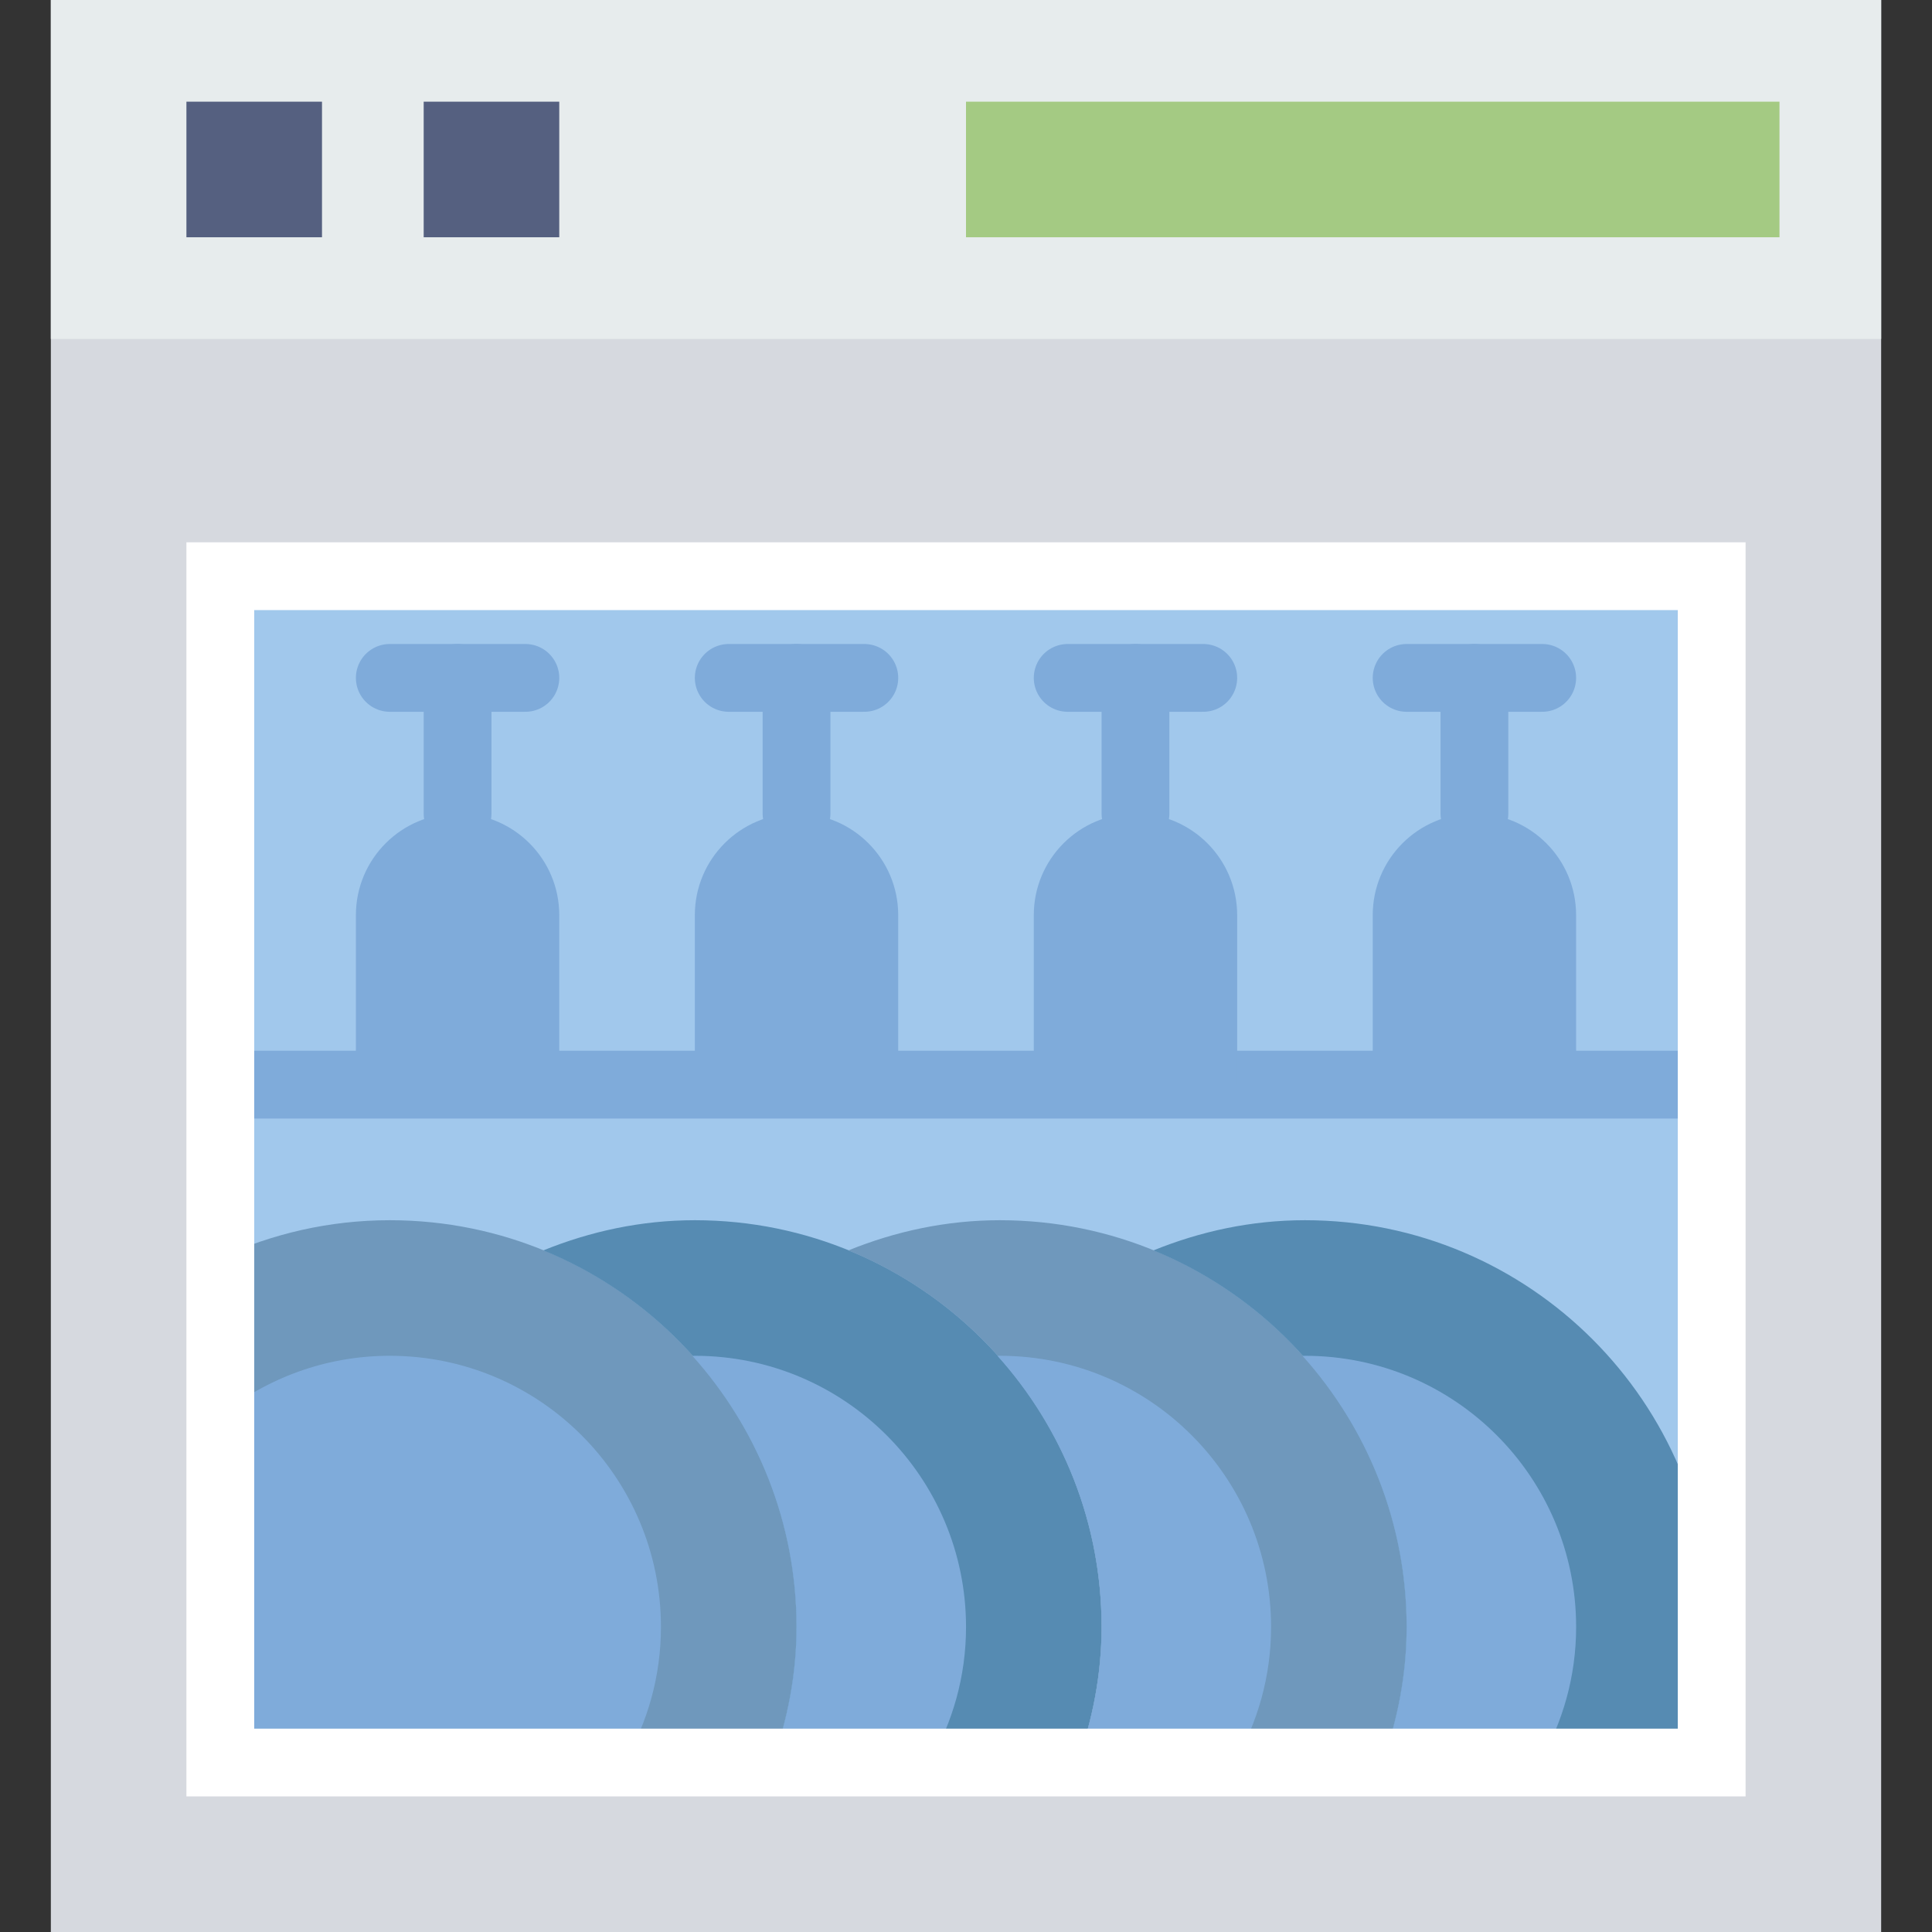
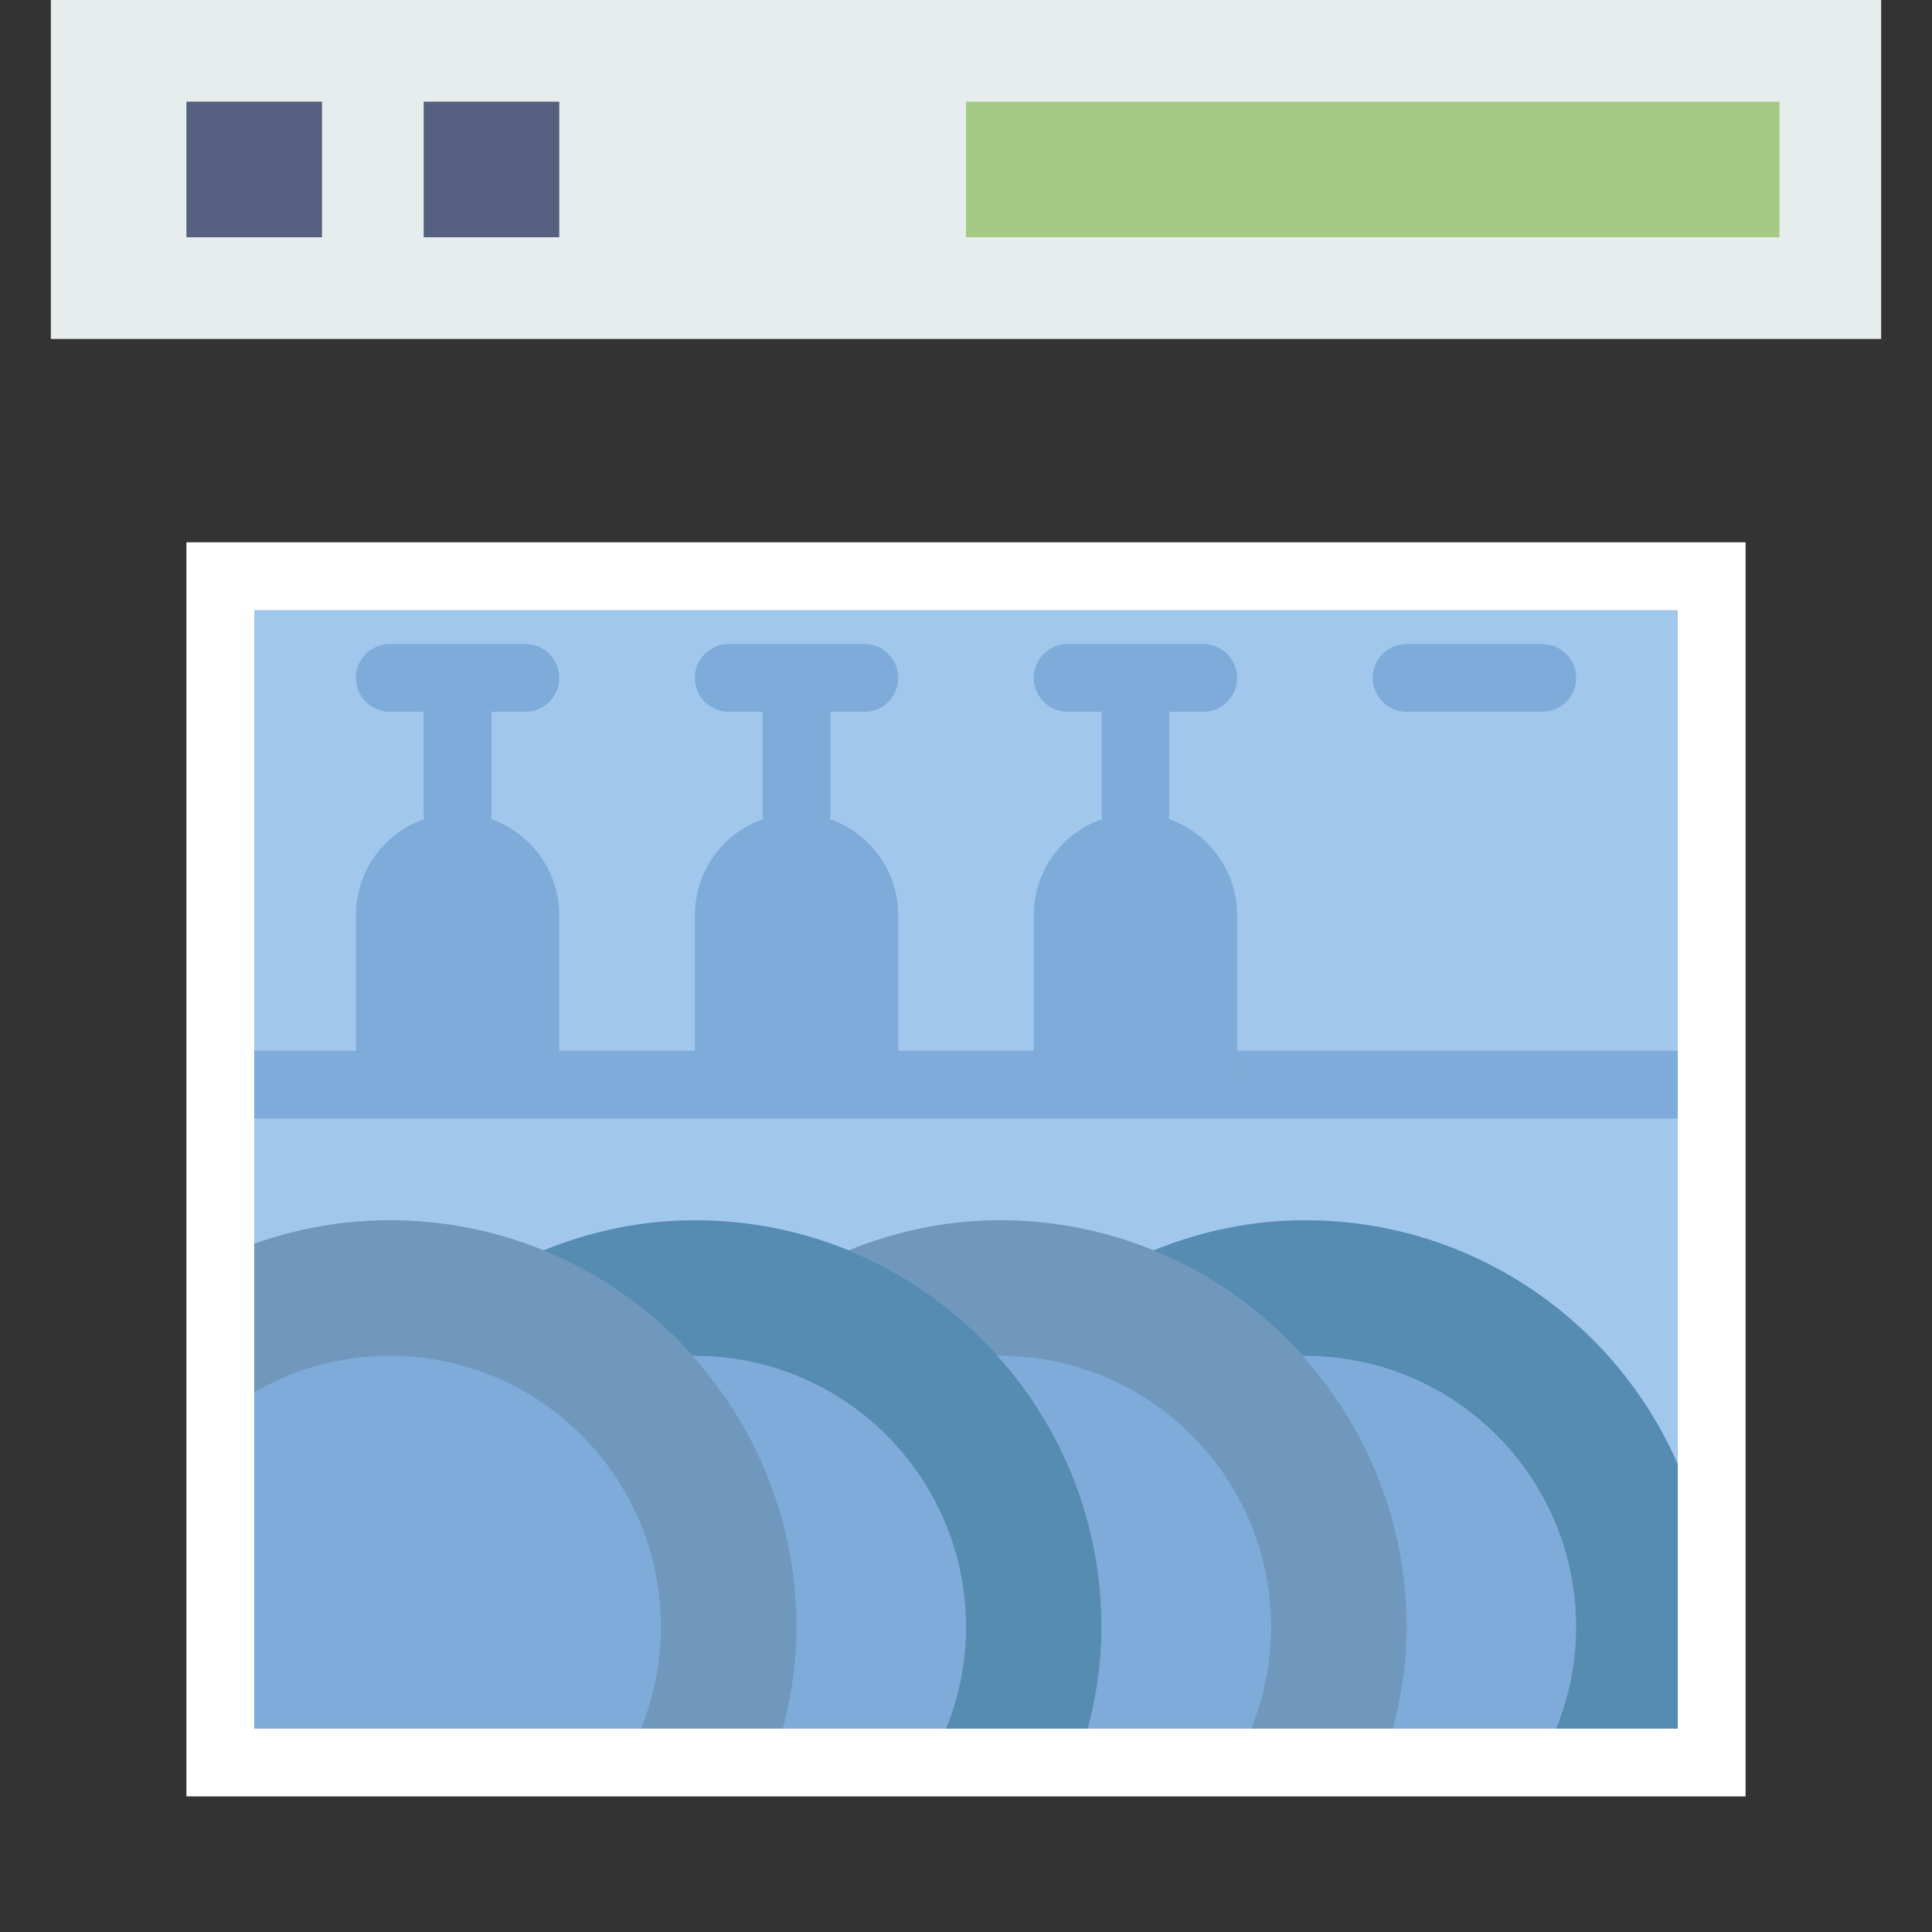
<svg xmlns="http://www.w3.org/2000/svg" version="1.1" id="Capa_1" x="0px" y="0px" viewBox="0 0 57 57" style="enable-background:new 0 0 57 57;" xml:space="preserve">
  <rect x="0" y="0" width="57" height="57" fill="#333333" stroke="none" />
-   <rect x="1.5" style="fill:#D6D9DF;" width="54" height="57" />
  <rect x="1.5" style="fill:#E7ECED;" width="54" height="10" />
  <rect x="5.5" y="3" style="fill:#556080;" width="4" height="4" />
  <rect x="12.5" y="3" style="fill:#556080;" width="4" height="4" />
  <rect x="28.5" y="3" style="fill:#A4CA83;" width="24" height="4" />
  <rect x="6.5" y="17" style="fill:#A1C8EC;" width="44" height="35" />
  <line style="fill:none;stroke:#7FABDA;stroke-width:2;stroke-linejoin:round;stroke-miterlimit:10;" x1="6.5" y1="32" x2="50.5" y2="32" />
  <path style="fill:#7FABDA;" d="M16.5,32h-6v-5c0-1.657,1.343-3,3-3h0c1.657,0,3,1.343,3,3V32z" />
  <line style="fill:none;stroke:#7FABDA;stroke-width:2;stroke-linecap:round;stroke-linejoin:round;stroke-miterlimit:10;" x1="11.5" y1="20" x2="15.5" y2="20" />
  <line style="fill:none;stroke:#7FABDA;stroke-width:2;stroke-linecap:round;stroke-linejoin:round;stroke-miterlimit:10;" x1="13.5" y1="20" x2="13.5" y2="24" />
  <path style="fill:#7FABDA;" d="M26.5,32h-6v-5c0-1.657,1.343-3,3-3h0c1.657,0,3,1.343,3,3V32z" />
  <line style="fill:none;stroke:#7FABDA;stroke-width:2;stroke-linecap:round;stroke-linejoin:round;stroke-miterlimit:10;" x1="21.5" y1="20" x2="25.5" y2="20" />
  <line style="fill:none;stroke:#7FABDA;stroke-width:2;stroke-linecap:round;stroke-linejoin:round;stroke-miterlimit:10;" x1="23.5" y1="20" x2="23.5" y2="24" />
  <path style="fill:#7FABDA;" d="M36.5,32h-6v-5c0-1.657,1.343-3,3-3h0c1.657,0,3,1.343,3,3V32z" />
  <line style="fill:none;stroke:#7FABDA;stroke-width:2;stroke-linecap:round;stroke-linejoin:round;stroke-miterlimit:10;" x1="31.5" y1="20" x2="35.5" y2="20" />
  <line style="fill:none;stroke:#7FABDA;stroke-width:2;stroke-linecap:round;stroke-linejoin:round;stroke-miterlimit:10;" x1="33.5" y1="20" x2="33.5" y2="24" />
-   <path style="fill:#7FABDA;" d="M46.5,32h-6v-5c0-1.657,1.343-3,3-3h0c1.657,0,3,1.343,3,3V32z" />
  <line style="fill:none;stroke:#7FABDA;stroke-width:2;stroke-linecap:round;stroke-linejoin:round;stroke-miterlimit:10;" x1="41.5" y1="20" x2="45.5" y2="20" />
-   <line style="fill:none;stroke:#7FABDA;stroke-width:2;stroke-linecap:round;stroke-linejoin:round;stroke-miterlimit:10;" x1="43.5" y1="20" x2="43.5" y2="24" />
  <path style="fill:#6F98BC;" d="M23.5,48c0-6.627-5.373-12-12-12c-1.787,0-3.476,0.401-5,1.102V52h16.283  C23.231,50.747,23.5,49.408,23.5,48z" />
  <path style="fill:#7FABDA;" d="M19.5,48c0-4.418-3.582-8-8-8c-1.893,0-3.63,0.661-5,1.76V52h11.918  C19.103,50.823,19.5,49.46,19.5,48z" />
  <path style="fill:#568BB2;" d="M20.5,36c-1.586,0-3.087,0.33-4.471,0.891C20.41,38.679,23.5,42.976,23.5,48  c0,1.408-0.269,2.747-0.717,4h9c0.448-1.253,0.717-2.592,0.717-4C32.5,41.373,27.127,36,20.5,36z" />
  <path style="fill:#7FABDA;" d="M20.5,40c-0.024,0-0.047,0.003-0.071,0.003C22.333,42.127,23.5,44.924,23.5,48  c0,1.408-0.269,2.747-0.717,4h4.636c0.685-1.177,1.082-2.54,1.082-4C28.5,43.582,24.918,40,20.5,40z" />
  <path style="fill:#6F98BC;" d="M29.5,36c-1.586,0-3.087,0.33-4.471,0.891C29.41,38.679,32.5,42.976,32.5,48  c0,1.408-0.269,2.747-0.717,4h9c0.448-1.253,0.717-2.592,0.717-4C41.5,41.373,36.127,36,29.5,36z" />
  <path style="fill:#7FABDA;" d="M29.5,40c-0.024,0-0.047,0.003-0.071,0.003C31.333,42.127,32.5,44.924,32.5,48  c0,1.408-0.269,2.747-0.717,4h4.636c0.685-1.177,1.082-2.54,1.082-4C37.5,43.582,33.918,40,29.5,40z" />
  <path style="fill:#568BB2;" d="M38.5,36c-1.586,0-3.087,0.33-4.471,0.891C38.41,38.679,41.5,42.976,41.5,48  c0,1.408-0.269,2.747-0.717,4h9c0.448-1.253,0.717-2.592,0.717-4C50.5,41.373,45.127,36,38.5,36z" />
  <path style="fill:#7FABDA;" d="M38.5,40c-0.024,0-0.047,0.003-0.071,0.003C40.333,42.127,41.5,44.924,41.5,48  c0,1.408-0.269,2.747-0.717,4h4.636c0.685-1.177,1.082-2.54,1.082-4C46.5,43.582,42.918,40,38.5,40z" />
  <path style="fill:#FFFFFF;" d="M51.5,53h-46V16h46V53z M7.5,51h42V18h-42V51z" />
  <g>
</g>
  <g>
</g>
  <g>
</g>
  <g>
</g>
  <g>
</g>
  <g>
</g>
  <g>
</g>
  <g>
</g>
  <g>
</g>
  <g>
</g>
  <g>
</g>
  <g>
</g>
  <g>
</g>
  <g>
</g>
  <g>
</g>
</svg>